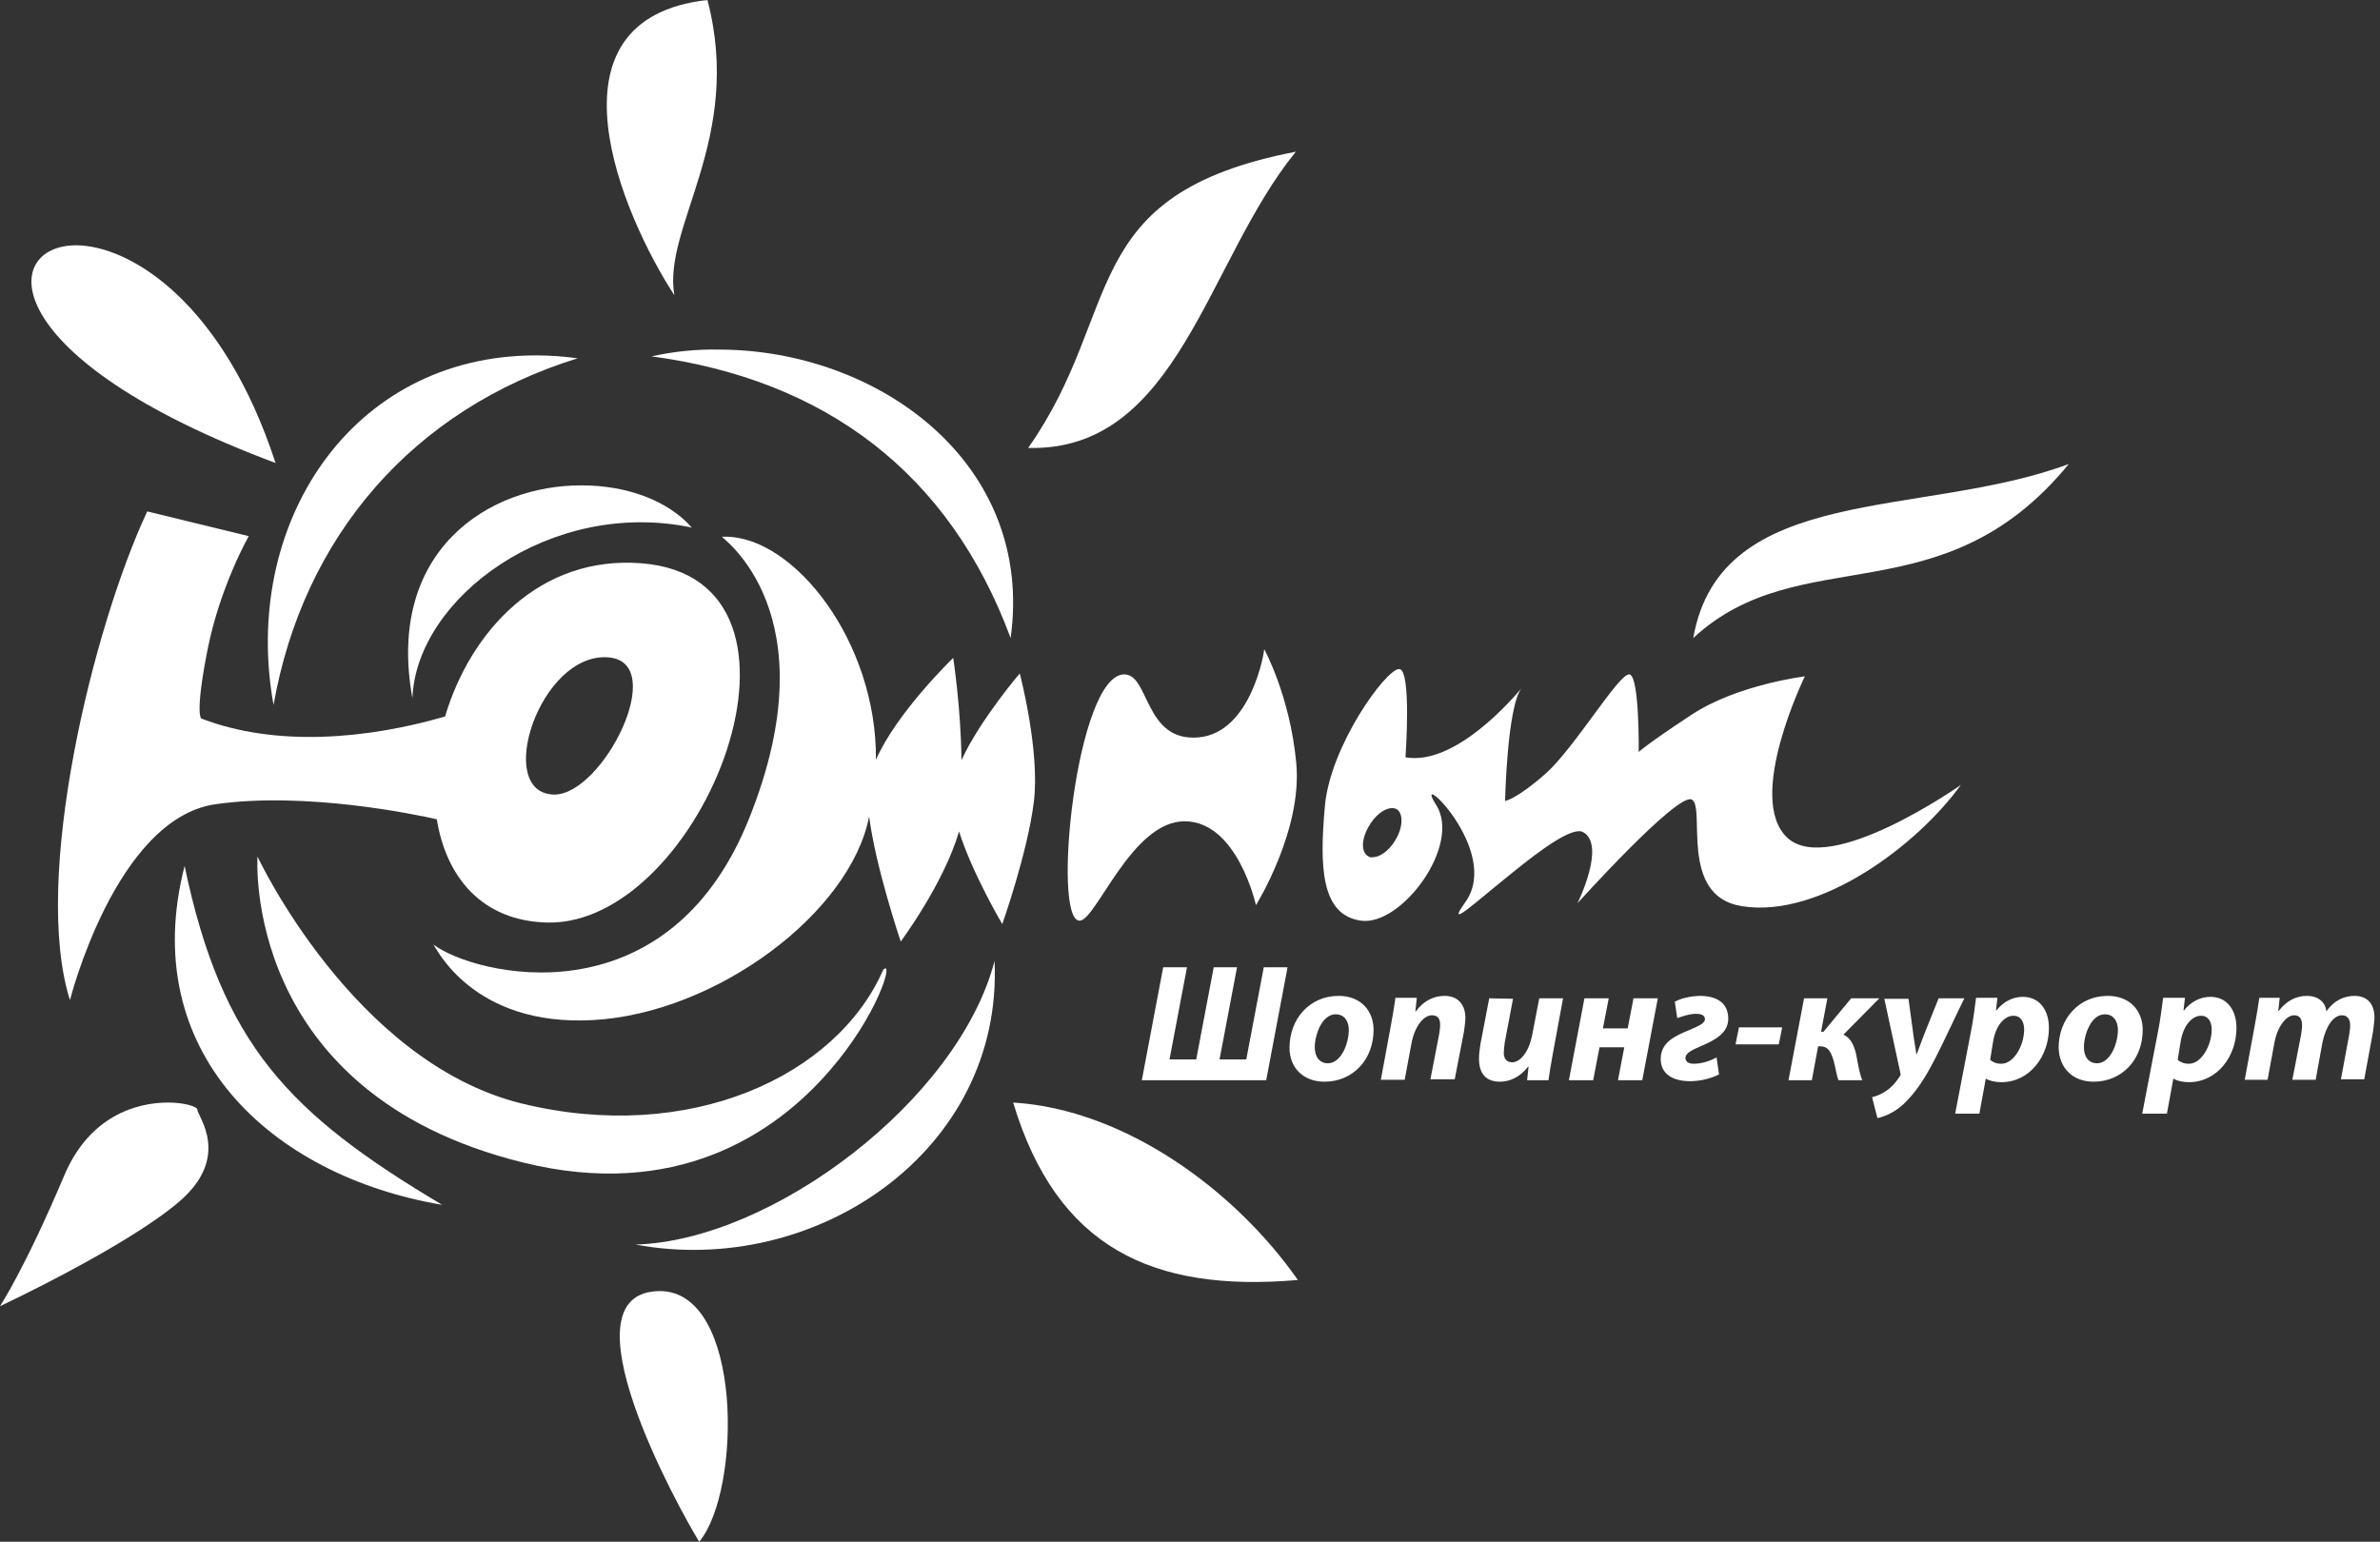
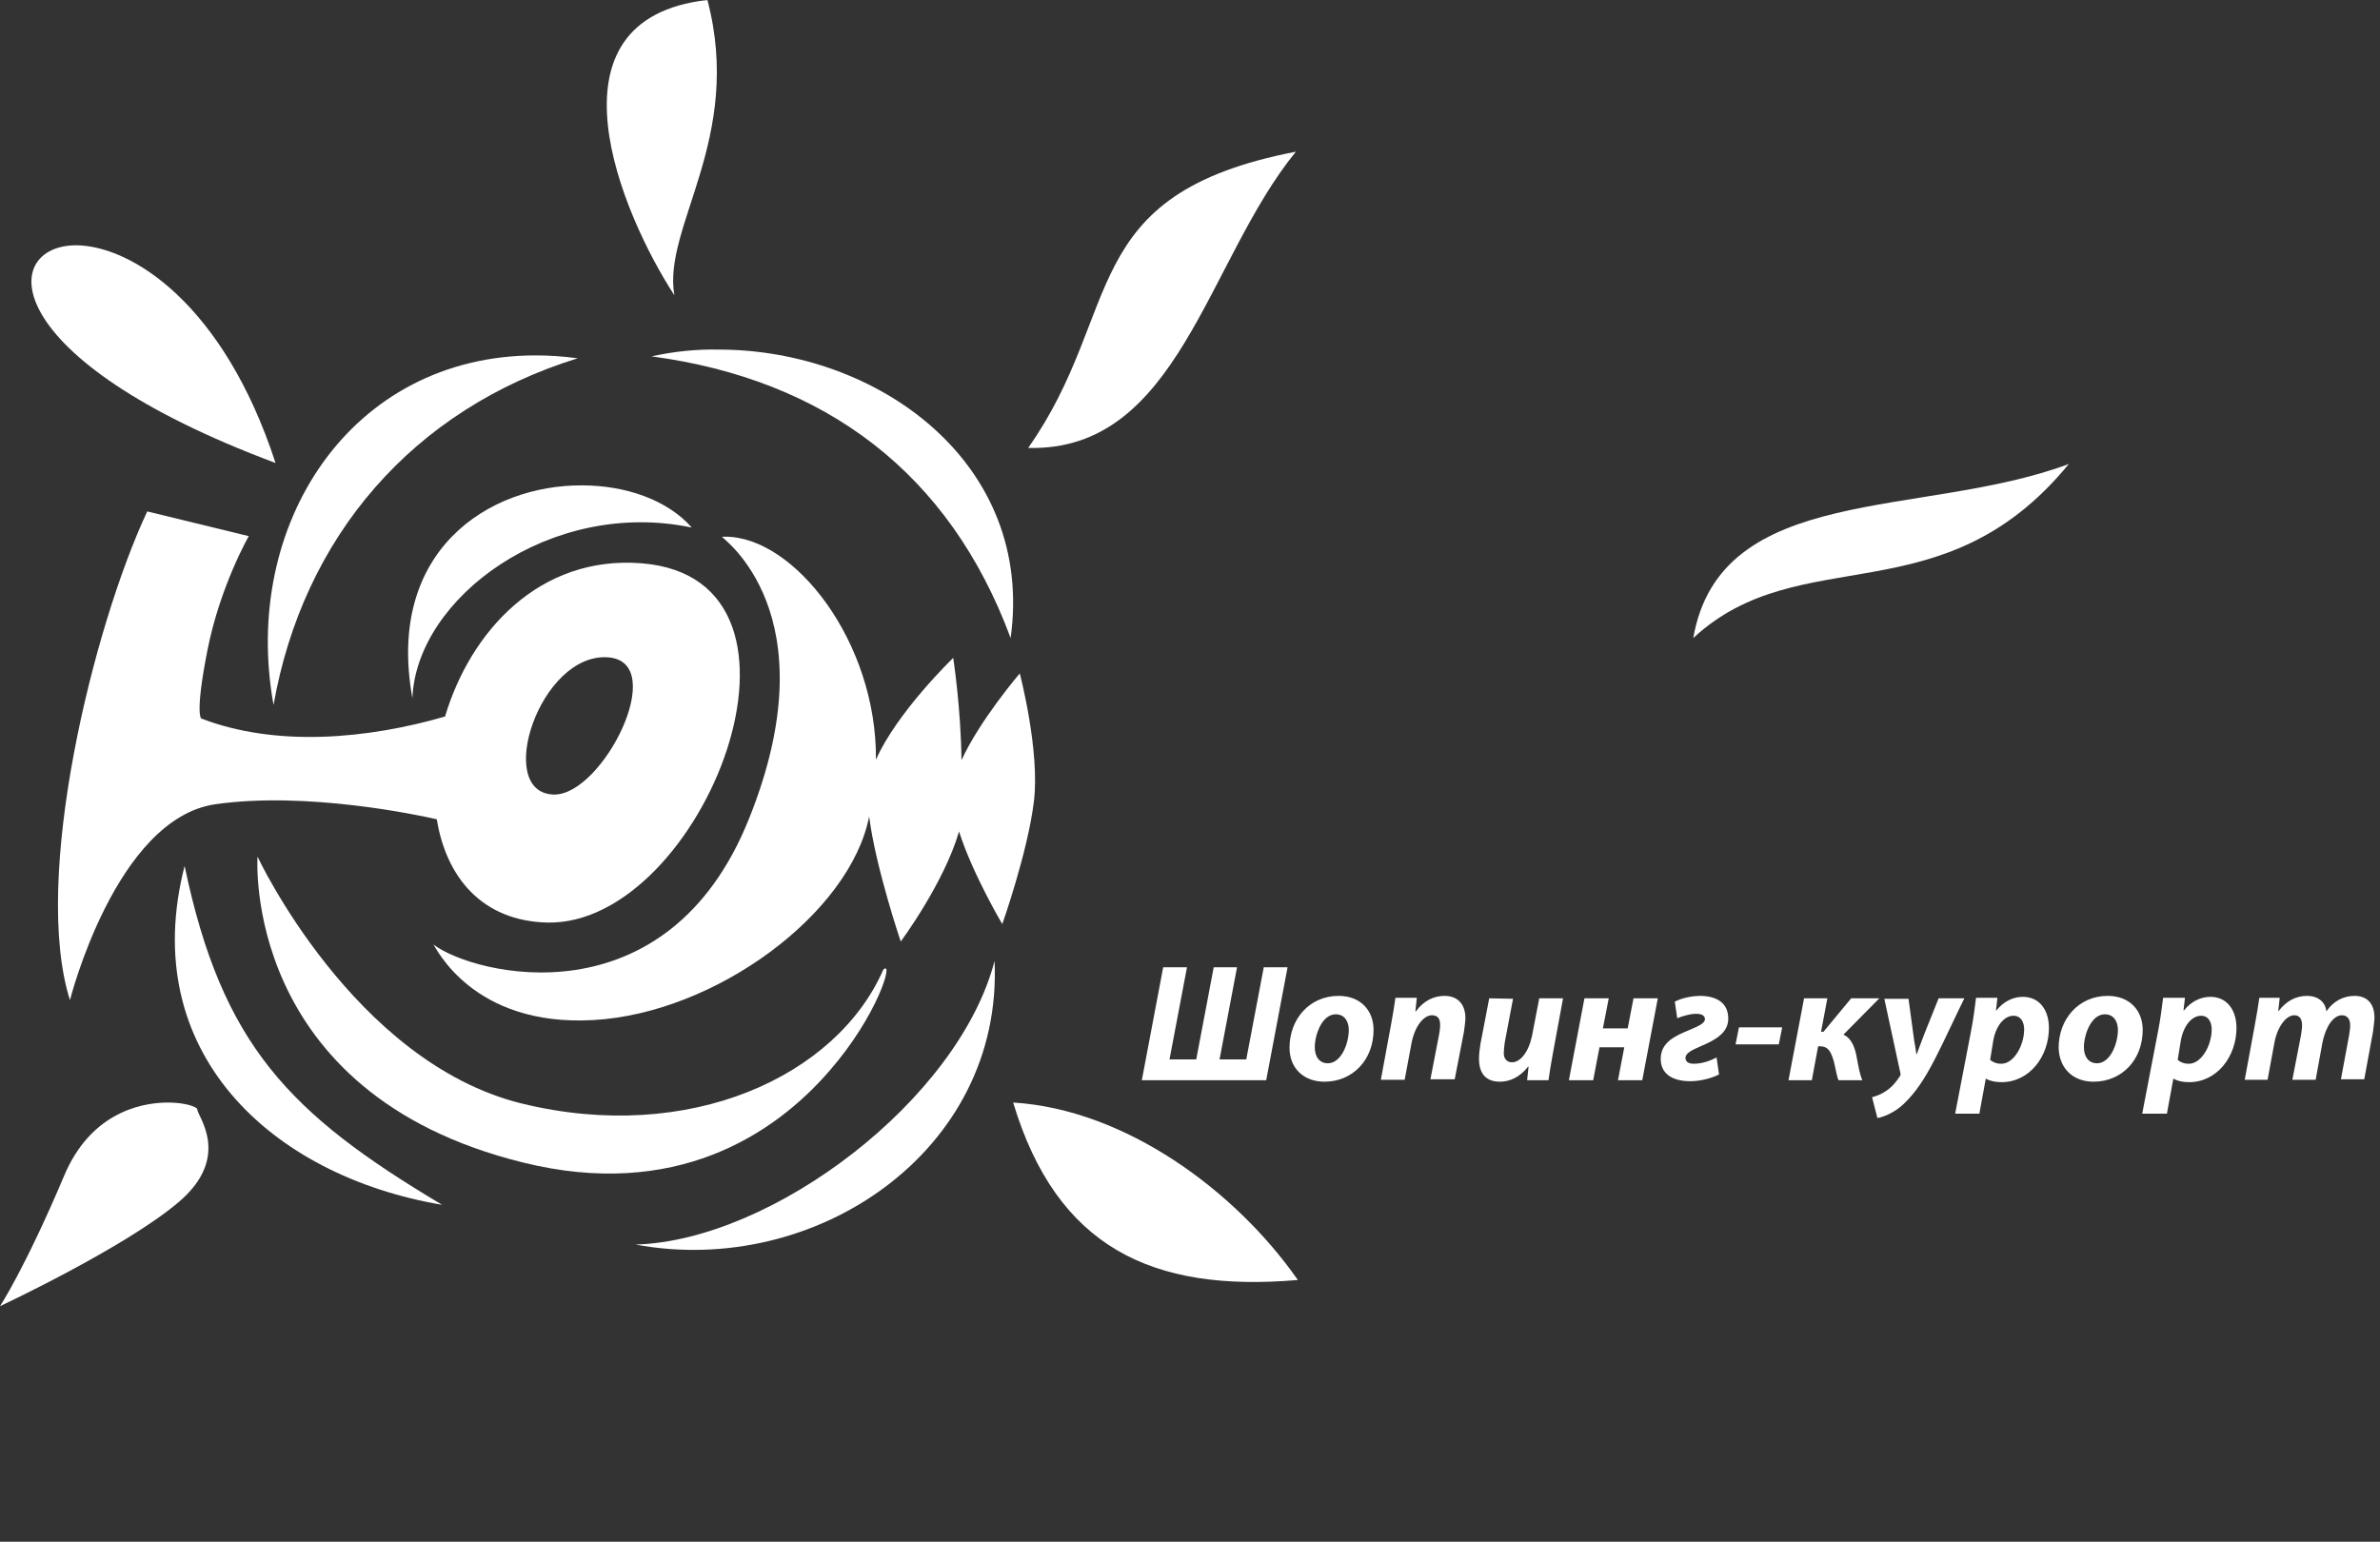
<svg xmlns="http://www.w3.org/2000/svg" width="213" height="138" viewBox="0 0 213 138" fill="none">
  <rect x="0" y="0" width="213" height="138" fill="#333333" stroke="none" />
  <path fill-rule="evenodd" clip-rule="evenodd" d="M5.74 105.241C2.218 113.573 0 116.914 0 116.914C0 116.914 11.132 111.707 15.958 107.627C20.785 103.548 17.654 99.903 17.654 99.295C17.654 99.078 16.567 98.688 15.045 98.688C12.262 98.688 8.001 99.859 5.74 105.241Z" fill="white" />
-   <path fill-rule="evenodd" clip-rule="evenodd" d="M62.576 138.001C66.402 133.401 66.489 115.564 59.053 115.564C50.009 115.608 60.706 134.963 62.576 138.001Z" fill="white" />
  <path fill-rule="evenodd" clip-rule="evenodd" d="M116.153 114.571C110.544 106.542 100.673 99.295 90.672 98.688C94.585 111.663 103.108 115.699 116.153 114.571Z" fill="white" />
  <path fill-rule="evenodd" clip-rule="evenodd" d="M92.016 40.094C105.452 40.441 107.974 23.386 115.975 13.578C96.19 17.397 100.669 27.812 92.016 40.094Z" fill="white" />
  <path fill-rule="evenodd" clip-rule="evenodd" d="M60.354 26.429C59.267 20.31 66.572 12.412 63.311 0C48.179 1.692 55.658 19.225 60.354 26.429Z" fill="white" />
  <path fill-rule="evenodd" clip-rule="evenodd" d="M24.659 41.441C20.006 27.163 11.744 21.998 6.831 21.955C-0.04 21.955 -0.431 32.067 24.659 41.441Z" fill="white" />
  <path fill-rule="evenodd" clip-rule="evenodd" d="M24.481 63.1C27.133 48.041 36.961 36.628 51.701 32.071C50.44 31.897 49.179 31.811 47.962 31.811C31.308 31.811 21.568 47.043 24.481 63.1Z" fill="white" />
  <path fill-rule="evenodd" clip-rule="evenodd" d="M36.908 62.497C37.256 53.514 49.3 44.574 61.911 47.221C59.736 44.748 55.997 43.446 52.083 43.446C43.735 43.402 34.516 49.304 36.908 62.497Z" fill="white" />
  <path fill-rule="evenodd" clip-rule="evenodd" d="M46.833 104.062C60.356 107.403 69.227 101.631 74.227 95.859C78.575 90.869 80.01 85.878 79.054 86.789C74.879 96.337 61.704 102.456 46.659 98.767C31.614 95.035 23.047 76.678 23.047 76.678C23.047 76.678 21.569 97.856 46.833 104.062Z" fill="white" />
  <path fill-rule="evenodd" clip-rule="evenodd" d="M39.568 107.843C25.871 99.684 19.87 93.522 16.522 77.508C12.261 94.086 24.175 105.239 39.568 107.843Z" fill="white" />
  <path fill-rule="evenodd" clip-rule="evenodd" d="M56.875 111.399C72.964 114.394 89.792 103.024 89.009 86.012C85.791 98.423 69.137 111.052 56.875 111.399Z" fill="white" />
  <path fill-rule="evenodd" clip-rule="evenodd" d="M58.312 31.898C73.836 33.981 84.968 42.314 90.447 57.112C92.621 41.446 78.576 31.291 64.313 31.291C62.313 31.247 60.269 31.464 58.312 31.898Z" fill="white" />
  <path fill-rule="evenodd" clip-rule="evenodd" d="M64.61 48.039C64.523 48.126 74.437 54.809 67.045 73.253C59.697 91.653 42.347 87.27 38.781 84.536C38.999 84.753 42.26 91.914 53.087 91.306C64.045 90.699 76.09 81.759 77.786 73.079C78.351 77.593 80.612 84.276 80.612 84.276C80.612 84.276 84.482 79.068 85.83 74.425C87.047 78.244 89.7 82.714 89.7 82.714C89.7 82.714 91.961 76.334 92.526 71.777C93.092 67.221 91.265 60.277 91.265 60.277C91.265 60.277 87.7 64.443 86.047 68.045C86.004 63.402 85.308 58.888 85.308 58.888C85.308 58.888 80.264 63.749 78.394 68.002C78.481 57.456 71.089 48.039 64.915 48.039C64.741 48.039 64.697 48.039 64.61 48.039Z" fill="white" />
  <path fill-rule="evenodd" clip-rule="evenodd" d="M6.262 89.522C6.262 89.522 10.349 73.291 19.263 71.989C27.395 70.818 37.396 72.944 39.092 73.335C39.918 78.456 43.092 82.448 49.006 82.578C62.877 82.839 75.096 51.853 57.441 50.421C48.267 49.683 42.092 56.54 39.831 64.134C32.961 66.131 24.742 66.912 18.002 64.308C18.002 64.308 17.437 63.917 18.568 58.189C19.698 52.461 22.264 47.991 22.264 47.991L13.176 45.777C8.306 56.193 2.827 78.673 6.262 89.522ZM49.571 71.121C44.179 70.991 48.31 58.363 54.441 58.84C59.92 59.274 53.963 71.121 49.614 71.121H49.571Z" fill="white" />
-   <path fill-rule="evenodd" clip-rule="evenodd" d="M107.228 66.006C102.401 66.396 102.879 60.364 100.618 60.364C96.313 60.364 94.096 82.41 96.618 82.41C98.096 82.41 101.27 73.513 106.01 73.513C110.75 73.513 112.402 81.021 112.402 81.021C112.402 81.021 116.576 74.338 116.011 68.306C115.446 62.274 113.141 58.107 113.141 58.107C113.185 58.107 112.054 65.615 107.228 66.006Z" fill="white" />
-   <path fill-rule="evenodd" clip-rule="evenodd" d="M118.567 72.214C118.089 77.595 118.219 81.935 121.828 82.412C125.437 82.889 130.829 75.642 128.525 72.04C126.22 68.438 134.482 76.12 131.134 80.763C129.264 83.367 132.09 80.72 135.351 78.116C137.917 76.033 140.7 73.993 141.657 74.47C143.787 75.599 141.178 80.85 141.178 80.85C141.178 80.85 150.092 70.955 151.397 71.563C152.701 72.214 150.179 80.199 155.875 81.11C162.833 82.239 171.573 75.686 175.486 70.261C175.486 70.261 163.789 78.506 159.963 74.991C156.18 71.476 161.528 60.54 161.528 60.54C161.528 60.54 155.484 61.278 151.397 63.968C147.309 66.659 146.657 67.31 146.657 67.31C146.657 67.31 146.744 60.54 145.831 60.366C144.918 60.193 140.917 66.963 138.308 69.263C135.699 71.563 134.699 71.693 134.699 71.693C134.699 71.693 134.873 63.274 136.178 61.581C136.221 61.538 136.221 61.538 136.221 61.538C135.395 62.536 130.22 68.568 125.785 67.787C125.785 67.787 126.35 59.889 125.22 59.889C124.046 59.846 119.002 66.832 118.567 72.214ZM122.437 76.64C121.785 76.25 121.828 75.035 122.567 73.863C123.263 72.691 124.35 72.084 125.002 72.431C125.611 72.821 125.568 74.08 124.872 75.208C124.307 76.163 123.481 76.727 122.872 76.727C122.698 76.77 122.567 76.727 122.437 76.64Z" fill="white" />
  <path fill-rule="evenodd" clip-rule="evenodd" d="M151.539 57.111C161.149 48.215 173.802 55.375 185.152 41.531C172.02 46.435 153.974 43.18 151.539 57.111Z" fill="white" />
  <path d="M104.101 86.58L102.188 96.692H113.319L115.232 86.58H113.102L111.536 94.826H109.145L110.71 86.58H108.623L107.058 94.826H104.666L106.231 86.58H104.101ZM118.537 96.822C121.059 96.822 122.929 94.869 122.929 92.178C122.929 90.486 121.798 89.141 119.798 89.141C117.189 89.141 115.406 91.224 115.406 93.784C115.406 95.607 116.667 96.822 118.537 96.822ZM118.842 95.173C118.102 95.173 117.667 94.609 117.667 93.741C117.667 92.612 118.32 90.79 119.537 90.79C120.407 90.79 120.711 91.527 120.711 92.178C120.711 93.437 120.016 95.173 118.842 95.173ZM125.712 96.648L126.321 93.394C126.625 91.788 127.451 90.876 128.147 90.876C128.712 90.876 128.886 91.224 128.886 91.744C128.886 92.005 128.843 92.308 128.799 92.569L128.016 96.605H130.191L131.017 92.352C131.06 92.005 131.147 91.441 131.147 91.137C131.147 89.878 130.452 89.141 129.277 89.141C128.321 89.141 127.408 89.575 126.712 90.529H126.669L126.799 89.314H124.886C124.799 89.965 124.668 90.746 124.494 91.701L123.581 96.648H125.712ZM133.278 89.358L132.495 93.437C132.408 93.958 132.365 94.392 132.365 94.782C132.365 96.171 133.061 96.822 134.235 96.822C135.104 96.822 136.017 96.431 136.757 95.477H136.8L136.67 96.692H138.583C138.67 96.041 138.8 95.26 138.974 94.305L139.887 89.358H137.757L137.104 92.743C136.8 94.175 136.061 95.086 135.322 95.086C134.8 95.086 134.582 94.695 134.582 94.261C134.582 94.001 134.626 93.654 134.669 93.307L135.409 89.401L133.278 89.358ZM141.801 89.358L140.409 96.692H142.583L143.149 93.741H145.366L144.801 96.692H146.975L148.367 89.358H146.192L145.671 92.048H143.453L143.975 89.358H141.801ZM150.106 91.137C150.584 90.963 151.193 90.746 151.802 90.746C152.324 90.746 152.584 90.92 152.584 91.224C152.584 91.614 151.932 91.875 151.236 92.178C149.975 92.699 148.627 93.263 148.627 94.782C148.627 96.084 149.628 96.778 151.28 96.778C152.15 96.778 153.193 96.518 153.845 96.171L153.628 94.652C153.15 94.912 152.367 95.216 151.584 95.216C151.063 95.216 150.845 94.999 150.845 94.695C150.845 94.261 151.41 94.001 152.193 93.654C153.541 93.09 154.672 92.439 154.672 91.18C154.672 89.922 153.845 89.184 152.237 89.141C151.323 89.141 150.454 89.358 149.888 89.661L150.106 91.137ZM155.628 91.961L155.324 93.48H159.194L159.498 91.961H155.628ZM161.455 89.358L160.064 96.692H162.151L162.716 93.654H162.89C163.586 93.654 163.847 94.088 164.107 94.956C164.281 95.607 164.368 96.301 164.542 96.692H166.673C166.456 96.214 166.325 95.477 166.195 94.782C166.021 93.697 165.673 92.916 164.977 92.612L168.195 89.358H165.673L163.194 92.352H162.977L163.542 89.358H161.455ZM168.63 89.358L170.065 95.997C170.108 96.171 170.108 96.258 170.021 96.344C169.717 96.822 169.325 97.299 168.804 97.646C168.369 97.95 167.891 98.124 167.543 98.211L168.021 100.077C168.499 99.99 169.499 99.643 170.369 98.818C171.369 97.863 172.195 96.692 173.195 94.739C173.978 93.22 175.109 90.746 175.804 89.358H173.5L172.195 92.612C171.891 93.437 171.717 93.871 171.543 94.348H171.5C171.456 93.871 171.326 93.35 171.239 92.612L170.804 89.401H168.63V89.358ZM177.152 99.643L177.718 96.561H177.761C178.022 96.735 178.544 96.865 179.109 96.865C181.675 96.865 183.37 94.522 183.37 92.005C183.37 90.486 182.588 89.227 181.022 89.227C180.153 89.227 179.283 89.661 178.674 90.442H178.631L178.761 89.314H176.848C176.761 90.052 176.587 91.354 176.413 92.222L174.978 99.686H177.152V99.643ZM178.37 93.263C178.587 91.831 179.37 90.92 180.196 90.92C180.892 90.92 181.153 91.527 181.153 92.135C181.153 93.567 180.24 95.216 179.109 95.216C178.674 95.216 178.37 95.086 178.109 94.869L178.37 93.263ZM187.371 96.822C189.893 96.822 191.763 94.869 191.763 92.178C191.763 90.486 190.632 89.141 188.632 89.141C186.023 89.141 184.24 91.224 184.24 93.784C184.284 95.607 185.501 96.822 187.371 96.822ZM187.675 95.173C186.936 95.173 186.501 94.609 186.501 93.741C186.501 92.612 187.154 90.79 188.371 90.79C189.241 90.79 189.545 91.527 189.545 92.178C189.545 93.437 188.849 95.173 187.675 95.173ZM193.937 99.643L194.502 96.561H194.546C194.807 96.735 195.328 96.865 195.894 96.865C198.459 96.865 200.155 94.522 200.155 92.005C200.155 90.486 199.372 89.227 197.807 89.227C196.937 89.227 196.068 89.661 195.459 90.442H195.415L195.546 89.314H193.589C193.502 90.052 193.328 91.354 193.154 92.222L191.719 99.686H193.937V99.643ZM195.154 93.263C195.372 91.831 196.155 90.92 196.981 90.92C197.676 90.92 197.937 91.527 197.937 92.135C197.937 93.567 197.024 95.216 195.894 95.216C195.459 95.216 195.154 95.086 194.894 94.869L195.154 93.263ZM202.938 96.648L203.547 93.35C203.808 91.918 204.59 90.876 205.329 90.876C205.851 90.876 206.025 91.267 206.025 91.788C206.025 92.048 205.982 92.308 205.938 92.612L205.156 96.648H207.243L207.851 93.307C208.156 91.831 208.852 90.876 209.591 90.876C210.069 90.876 210.33 91.224 210.33 91.744C210.33 92.048 210.287 92.352 210.243 92.612L209.504 96.605H211.591L212.374 92.352C212.417 91.961 212.504 91.397 212.504 91.093C212.504 89.835 211.852 89.141 210.721 89.141C209.765 89.141 208.852 89.575 208.199 90.529C208.156 89.878 207.634 89.141 206.46 89.141C205.503 89.141 204.634 89.575 203.938 90.486H203.895L204.025 89.314H202.199C202.112 89.965 201.981 90.746 201.807 91.701L200.894 96.648H202.938Z" fill="white" />
</svg>